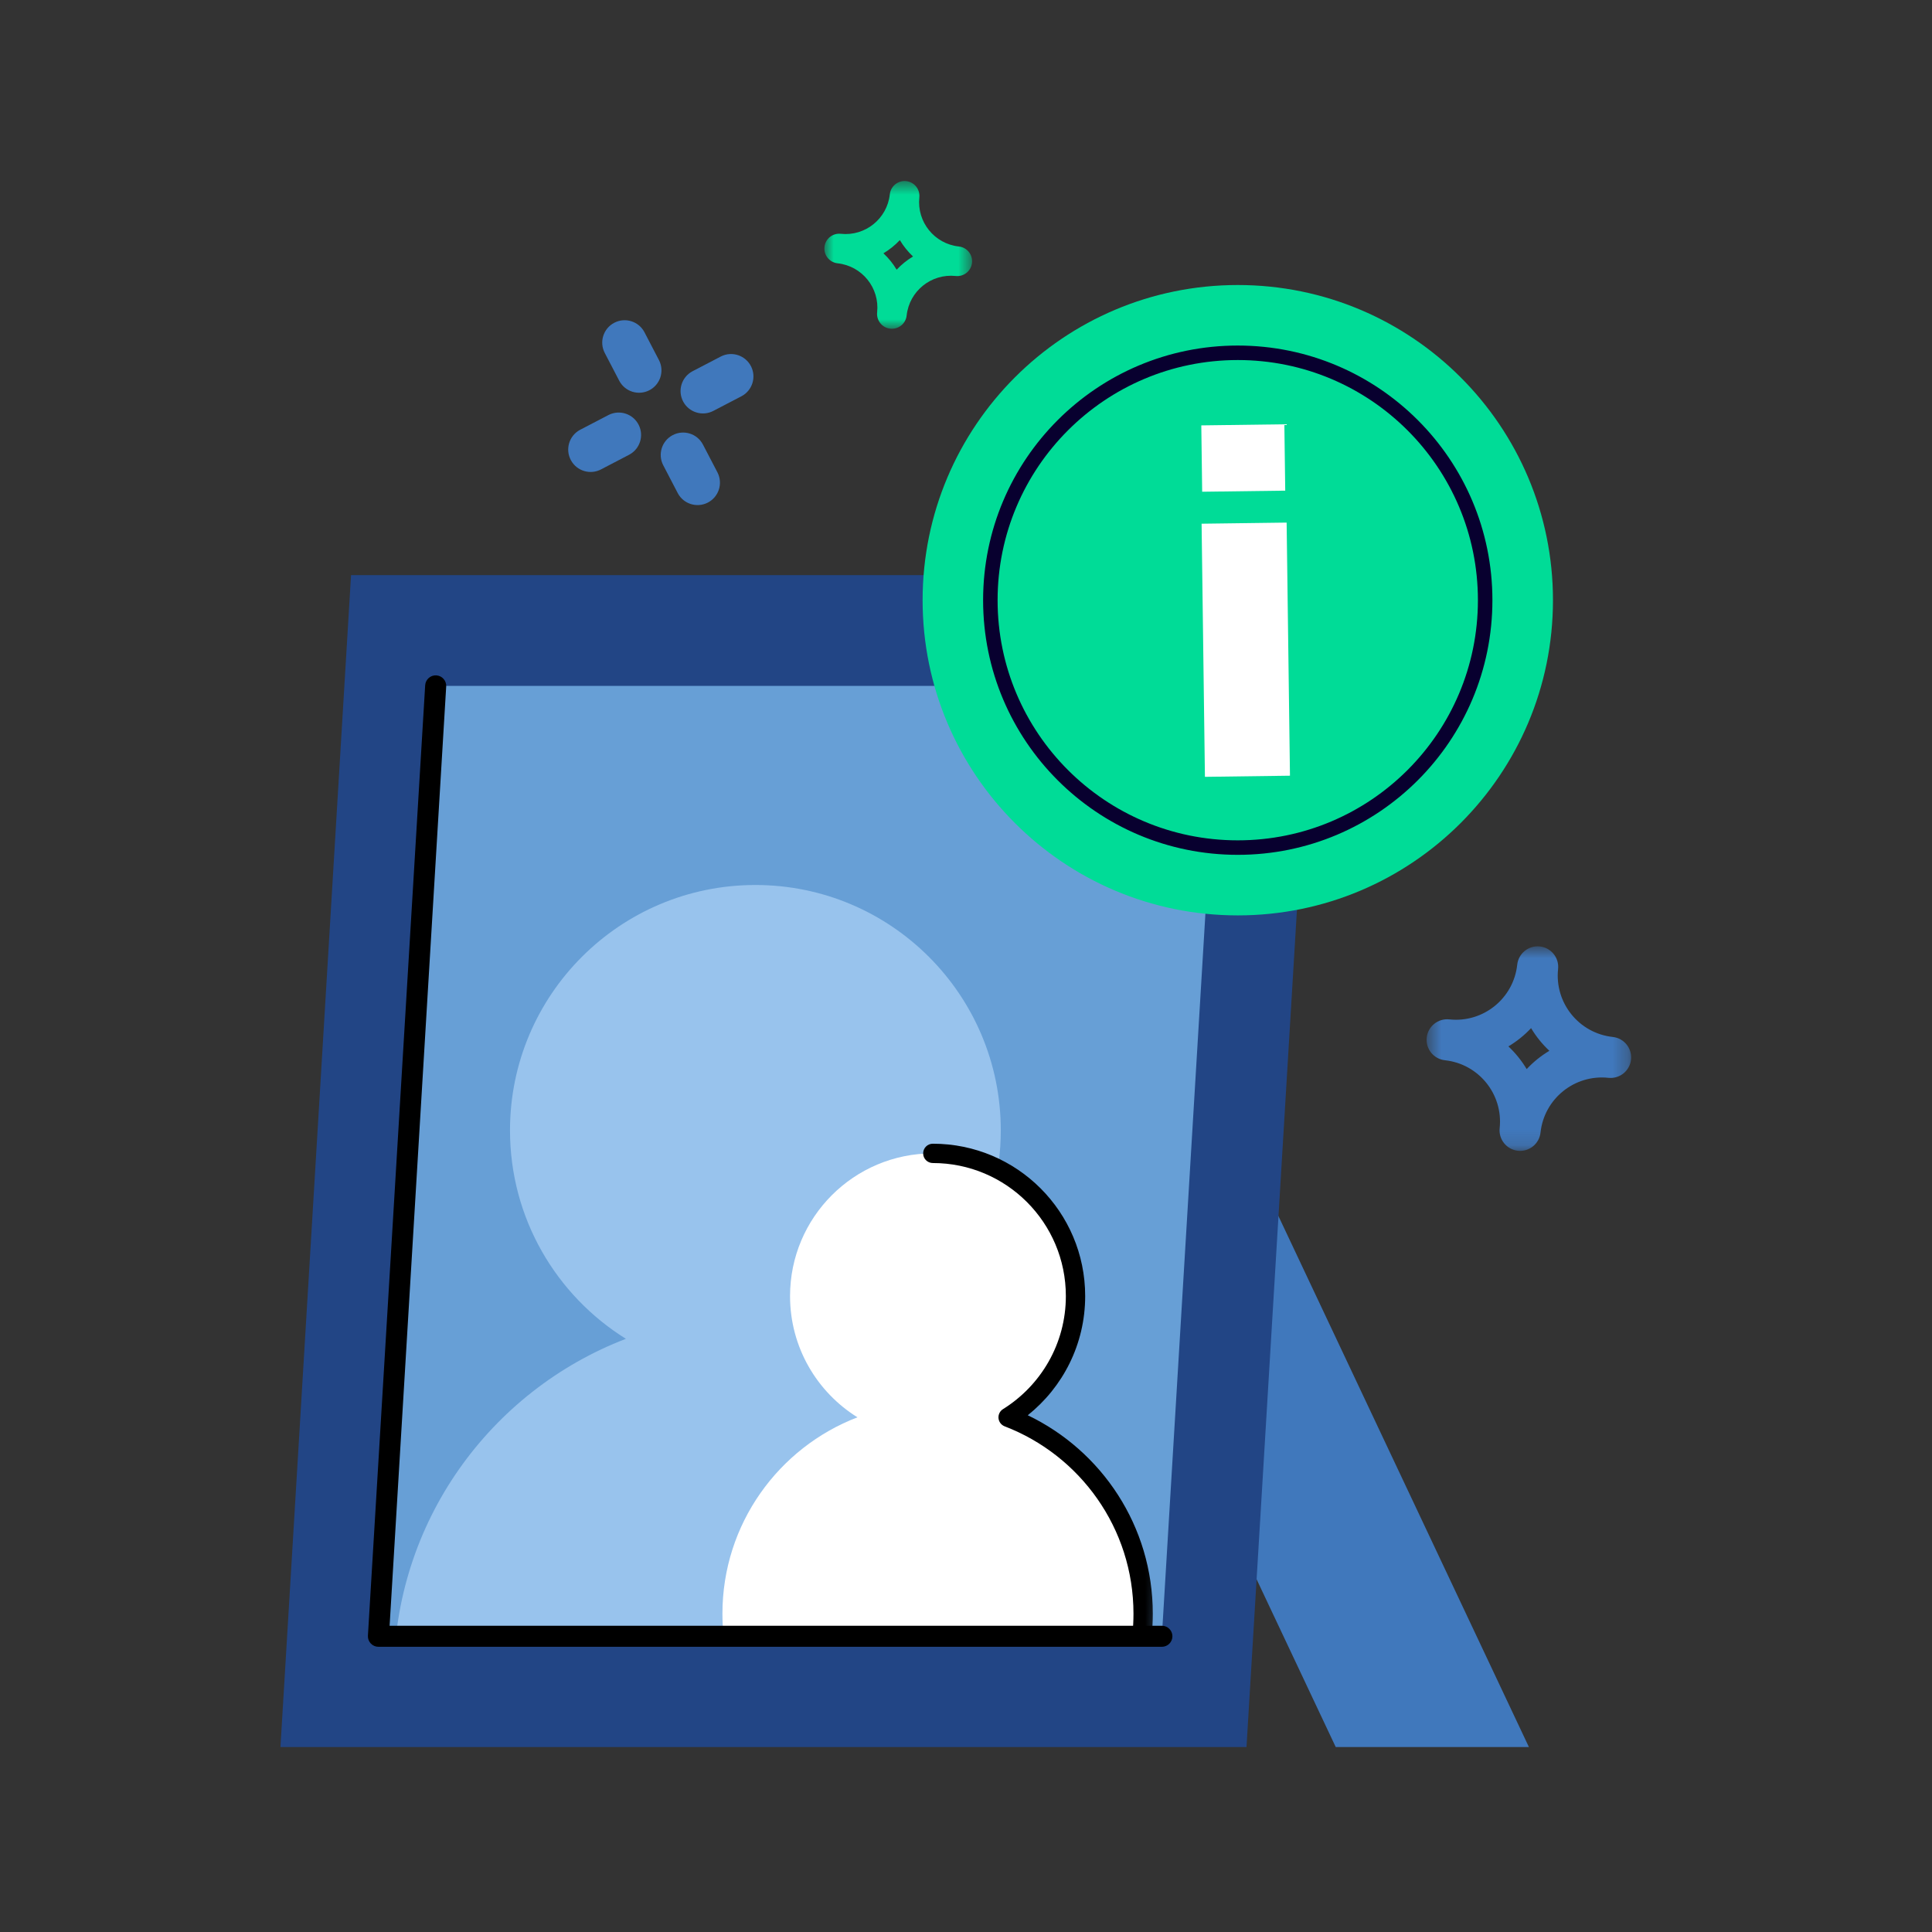
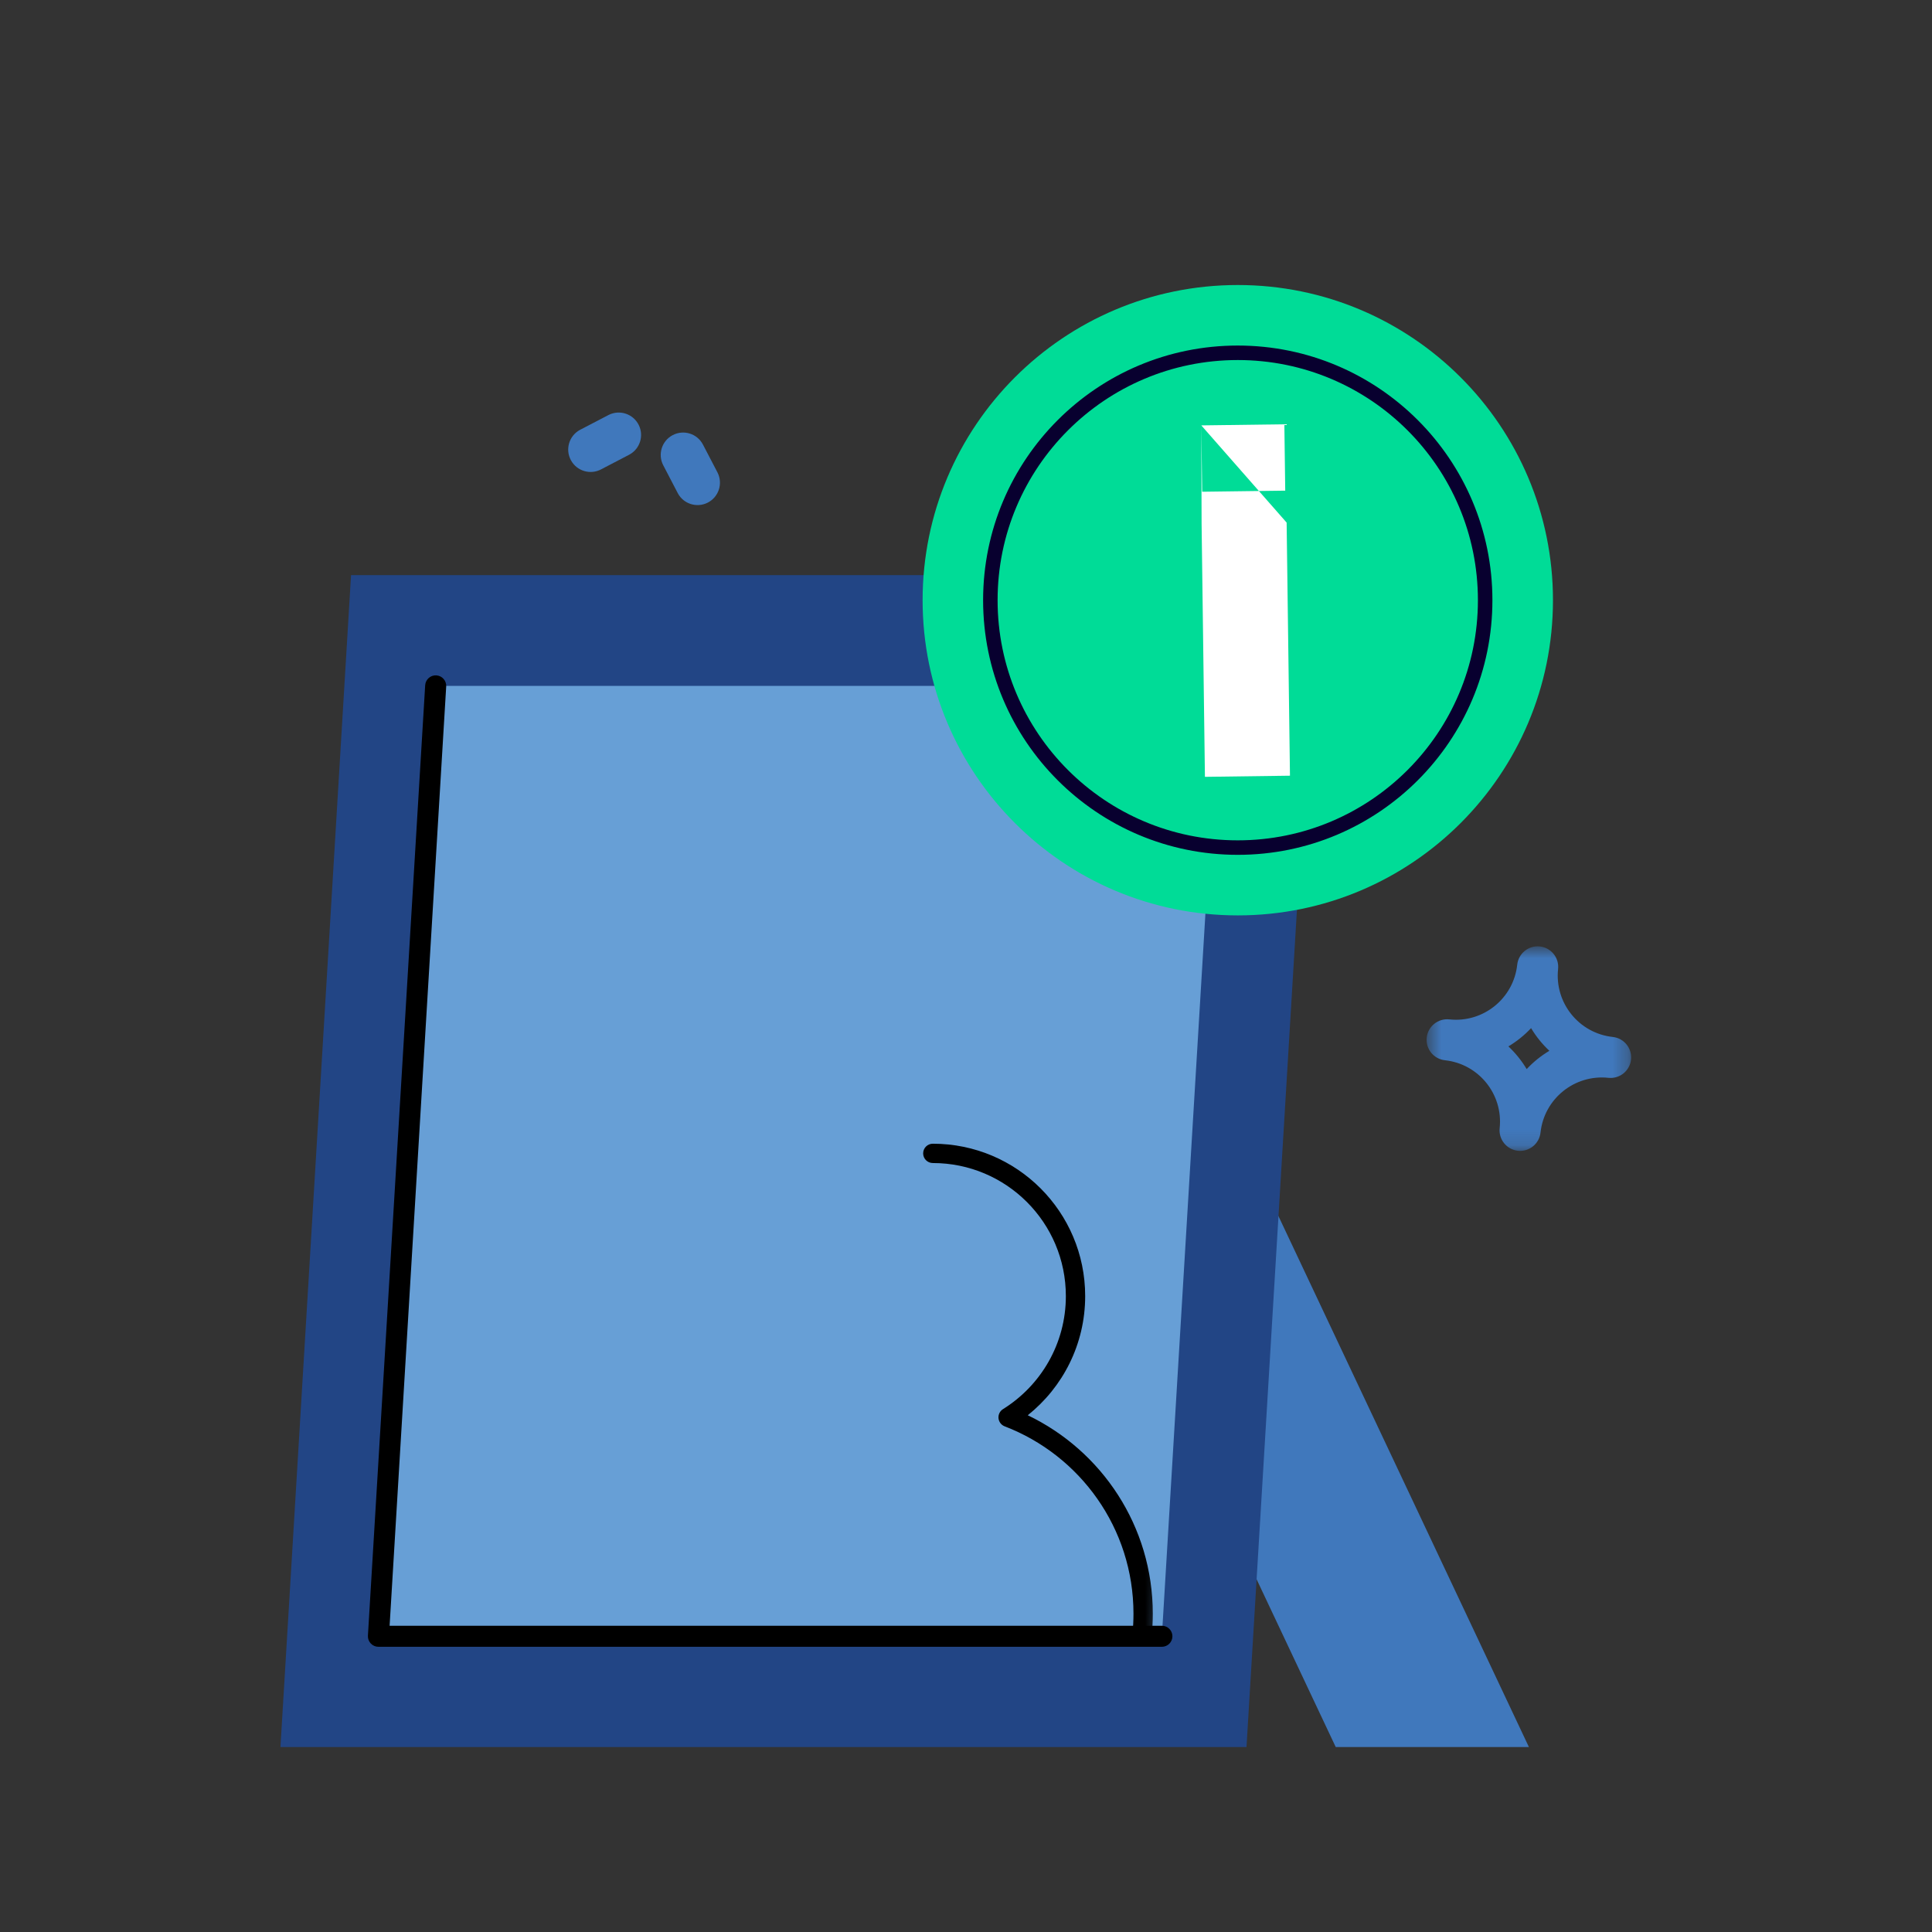
<svg xmlns="http://www.w3.org/2000/svg" width="124" height="124" viewBox="0 0 124 124" fill="none">
  <rect x="0" y="0" width="124" height="124" fill="#333333" stroke="none" />
-   <path fill-rule="evenodd" clip-rule="evenodd" d="M46.278 22.874C46.989 22.52 47.851 22.809 48.206 23.518C48.552 24.211 48.286 25.054 47.606 25.423L45.803 26.362C45.106 26.74 44.234 26.482 43.854 25.785C43.475 25.087 43.734 24.215 44.431 23.836C44.446 23.828 44.461 23.82 44.476 23.813L46.278 22.874Z" fill="#4078BC" />
  <path fill-rule="evenodd" clip-rule="evenodd" d="M39.067 26.63C39.778 26.276 40.641 26.564 40.995 27.274C41.341 27.967 41.075 28.809 40.395 29.178L38.592 30.118C37.895 30.496 37.023 30.238 36.644 29.54C36.264 28.843 36.523 27.971 37.22 27.592C37.235 27.584 37.25 27.576 37.265 27.569L39.067 26.63Z" fill="#4078BC" />
  <path fill-rule="evenodd" clip-rule="evenodd" d="M43.18 27.925C43.883 27.558 44.751 27.831 45.117 28.534C45.117 28.535 45.118 28.535 45.118 28.535L46.057 30.338C46.411 31.048 46.123 31.911 45.412 32.266C44.719 32.611 43.877 32.346 43.508 31.666L42.569 29.863C42.203 29.16 42.475 28.292 43.179 27.925C43.179 27.925 43.18 27.925 43.18 27.925Z" fill="#4078BC" />
-   <path fill-rule="evenodd" clip-rule="evenodd" d="M39.426 20.716C40.129 20.349 40.997 20.622 41.364 21.325L41.364 21.326L42.303 23.13C42.657 23.839 42.369 24.702 41.659 25.056C40.966 25.402 40.124 25.137 39.754 24.456L38.815 22.654C38.448 21.95 38.722 21.083 39.425 20.716L39.426 20.716Z" fill="#4078BC" />
  <mask id="mask0_6292_96354" style="mask-type:luminance" maskUnits="userSpaceOnUse" x="91" y="60" width="14" height="14">
    <path fill-rule="evenodd" clip-rule="evenodd" d="M91.562 60.738H104.691V73.866H91.562V60.738Z" fill="white" />
  </mask>
  <g mask="url(#mask0_6292_96354)">
    <path fill-rule="evenodd" clip-rule="evenodd" d="M97.985 68.617C97.664 68.079 97.269 67.589 96.812 67.16C97.35 66.84 97.84 66.445 98.268 65.987C98.589 66.525 98.984 67.015 99.442 67.443C98.903 67.764 98.413 68.16 97.985 68.617ZM103.513 66.555C101.341 66.319 99.771 64.37 100.001 62.198C100.08 61.474 99.556 60.824 98.832 60.746C98.107 60.668 97.457 61.192 97.379 61.916C97.144 64.087 95.195 65.659 93.023 65.427C92.299 65.349 91.648 65.873 91.57 66.597C91.493 67.322 92.016 67.972 92.741 68.049C94.912 68.286 96.482 70.234 96.252 72.406C96.174 73.13 96.698 73.781 97.422 73.858C98.146 73.936 98.797 73.412 98.874 72.688C99.11 70.516 101.059 68.946 103.23 69.177C103.955 69.255 104.605 68.731 104.683 68.007C104.761 67.283 104.237 66.633 103.513 66.555Z" fill="#4078BC" />
  </g>
  <mask id="mask1_6292_96354" style="mask-type:luminance" maskUnits="userSpaceOnUse" x="52" y="11" width="11" height="11">
    <path fill-rule="evenodd" clip-rule="evenodd" d="M52.91 11.619H62.392V21.1H52.91V11.619Z" fill="white" />
  </mask>
  <g mask="url(#mask1_6292_96354)">
-     <path fill-rule="evenodd" clip-rule="evenodd" d="M57.549 17.309C57.317 16.921 57.032 16.567 56.701 16.258C57.09 16.026 57.444 15.741 57.754 15.41C57.985 15.799 58.271 16.153 58.601 16.462C58.212 16.694 57.858 16.979 57.549 17.309ZM61.54 15.82C59.972 15.65 58.839 14.242 59.005 12.673C59.061 12.151 58.683 11.681 58.16 11.625C57.637 11.568 57.168 11.947 57.111 12.47C56.941 14.038 55.533 15.173 53.965 15.006C53.441 14.949 52.972 15.328 52.916 15.851C52.86 16.374 53.238 16.843 53.761 16.9C55.329 17.07 56.464 18.478 56.297 20.046C56.241 20.569 56.619 21.039 57.142 21.095C57.665 21.151 58.135 20.773 58.191 20.25C58.361 18.681 59.769 17.548 61.337 17.714C61.86 17.77 62.33 17.392 62.386 16.869C62.443 16.346 62.064 15.876 61.54 15.82Z" fill="#00DC97" />
-   </g>
+     </g>
  <path fill-rule="evenodd" clip-rule="evenodd" d="M98.128 112.128H85.73L63.074 64.098H75.472L98.128 112.128Z" fill="#4078BC" />
  <path fill-rule="evenodd" clip-rule="evenodd" d="M80.003 112.128H18L22.531 36.912H84.535L80.003 112.128Z" fill="#224585" />
  <path fill-rule="evenodd" clip-rule="evenodd" d="M74.572 105.02H24.289L27.964 44.022H78.247L74.572 105.02Z" fill="#679FD6" />
  <mask id="mask2_6292_96354" style="mask-type:luminance" maskUnits="userSpaceOnUse" x="24" y="44" width="55" height="62">
-     <path fill-rule="evenodd" clip-rule="evenodd" d="M27.964 44.022L24.289 105.02H74.572L78.246 44.022" fill="white" />
-   </mask>
+     </mask>
  <g mask="url(#mask2_6292_96354)">
    <path fill-rule="evenodd" clip-rule="evenodd" d="M56.794 85.928C61.259 83.148 64.233 78.197 64.233 72.551C64.233 63.852 57.182 56.801 48.483 56.801C39.784 56.801 32.733 63.852 32.733 72.551C32.733 78.197 35.707 83.148 40.171 85.928C31.458 89.271 25.27 97.712 25.27 107.602C25.27 120.423 35.663 130.815 48.483 130.815C61.303 130.815 71.696 120.423 71.696 107.602C71.696 97.712 65.507 89.271 56.794 85.928Z" fill="#98C3ED" />
  </g>
  <mask id="mask3_6292_96354" style="mask-type:luminance" maskUnits="userSpaceOnUse" x="24" y="44" width="55" height="62">
-     <path fill-rule="evenodd" clip-rule="evenodd" d="M27.964 44.022L24.289 105.02H74.572L78.246 44.022" fill="white" />
-   </mask>
+     </mask>
  <g mask="url(#mask3_6292_96354)">
    <path fill-rule="evenodd" clip-rule="evenodd" d="M64.7 90.966C67.296 89.35 69.026 86.471 69.026 83.187C69.026 78.128 64.925 74.027 59.866 74.027C54.808 74.027 50.707 78.128 50.707 83.187C50.707 86.471 52.436 89.35 55.033 90.966C49.966 92.911 46.367 97.82 46.367 103.571C46.367 111.026 52.411 117.071 59.866 117.071C67.322 117.071 73.366 111.026 73.366 103.571C73.366 97.82 69.767 92.911 64.7 90.966Z" fill="white" />
  </g>
  <mask id="mask4_6292_96354" style="mask-type:luminance" maskUnits="userSpaceOnUse" x="24" y="44" width="55" height="62">
    <path fill-rule="evenodd" clip-rule="evenodd" d="M27.964 44.022L24.289 105.02H74.572L78.246 44.022" fill="white" />
  </mask>
  <g mask="url(#mask4_6292_96354)">
    <path fill-rule="evenodd" clip-rule="evenodd" d="M59.25 74.026C59.25 73.684 59.528 73.406 59.87 73.406C65.271 73.406 69.649 77.784 69.649 83.186C69.649 86.284 68.208 89.043 65.963 90.834C70.709 93.108 73.989 97.954 73.989 103.57C73.989 111.368 67.668 117.69 59.87 117.69C59.528 117.69 59.25 117.413 59.25 117.07C59.25 116.728 59.528 116.45 59.87 116.45C66.983 116.45 72.749 110.684 72.749 103.57C72.749 98.084 69.317 93.4 64.481 91.545C64.262 91.46 64.109 91.259 64.086 91.025C64.064 90.791 64.176 90.564 64.376 90.44C66.798 88.931 68.409 86.247 68.409 83.186C68.409 78.469 64.586 74.646 59.87 74.646C59.528 74.646 59.25 74.369 59.25 74.026Z" fill="black" />
  </g>
  <path fill-rule="evenodd" clip-rule="evenodd" d="M28.004 43.347C28.377 43.369 28.66 43.689 28.638 44.062L25.006 104.344H74.572C74.945 104.344 75.248 104.647 75.248 105.02C75.248 105.393 74.945 105.695 74.572 105.695H24.289C24.103 105.695 23.925 105.619 23.797 105.483C23.669 105.347 23.603 105.165 23.614 104.979L27.289 43.981C27.312 43.608 27.632 43.325 28.004 43.347Z" fill="black" />
  <path fill-rule="evenodd" clip-rule="evenodd" d="M99.673 38.522C99.673 49.695 90.616 58.752 79.444 58.752C68.272 58.752 59.215 49.695 59.215 38.522C59.215 27.35 68.272 18.293 79.444 18.293C90.616 18.293 99.673 27.35 99.673 38.522Z" fill="#00DC97" />
-   <path fill-rule="evenodd" clip-rule="evenodd" d="M77.102 27.302L82.433 27.232L82.489 31.491L77.158 31.561L77.102 27.302ZM77.121 33.613L82.579 33.541L82.793 49.786L77.335 49.859L77.121 33.613Z" fill="white" />
+   <path fill-rule="evenodd" clip-rule="evenodd" d="M77.102 27.302L82.433 27.232L82.489 31.491L77.158 31.561L77.102 27.302ZL82.579 33.541L82.793 49.786L77.335 49.859L77.121 33.613Z" fill="white" />
  <path fill-rule="evenodd" clip-rule="evenodd" d="M79.442 23.108C70.929 23.108 64.028 30.009 64.028 38.522C64.028 47.035 70.929 53.935 79.442 53.935C87.955 53.935 94.856 47.035 94.856 38.522C94.856 30.009 87.955 23.108 79.442 23.108ZM63.098 38.522C63.098 29.495 70.415 22.178 79.442 22.178C88.468 22.178 95.786 29.495 95.786 38.522C95.786 47.549 88.468 54.865 79.442 54.865C70.415 54.865 63.098 47.549 63.098 38.522Z" fill="#08002F" />
</svg>